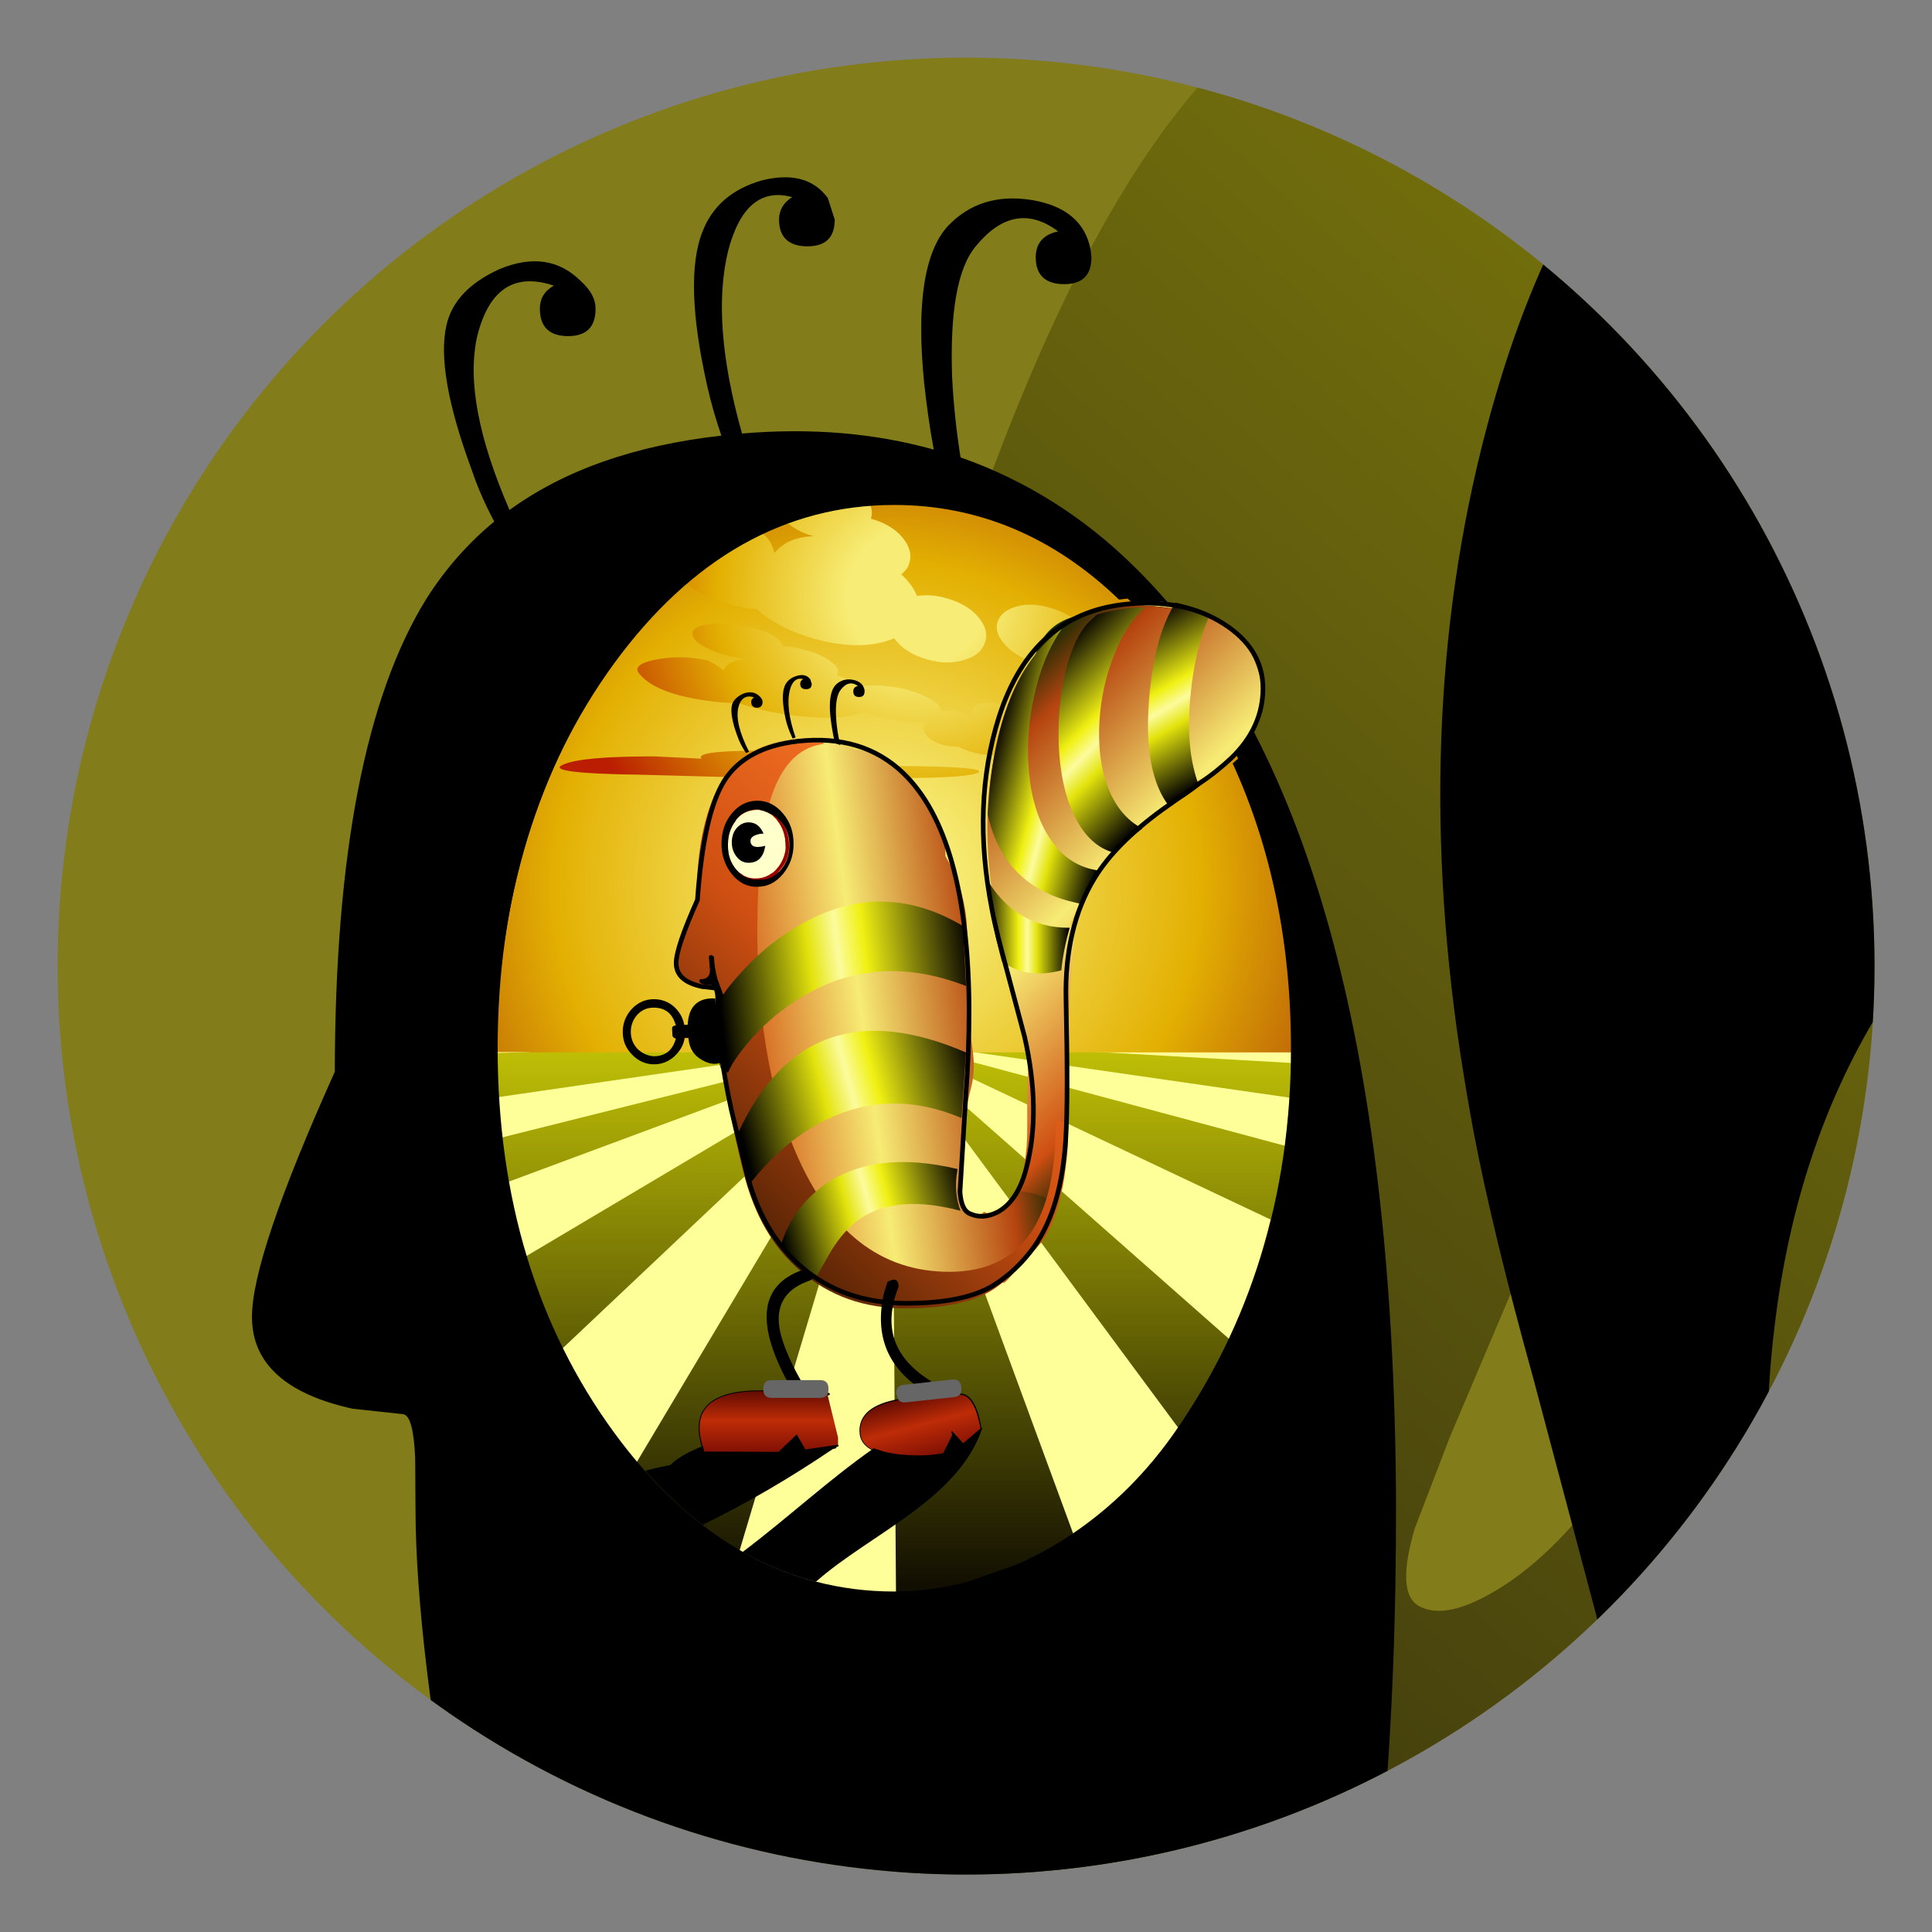
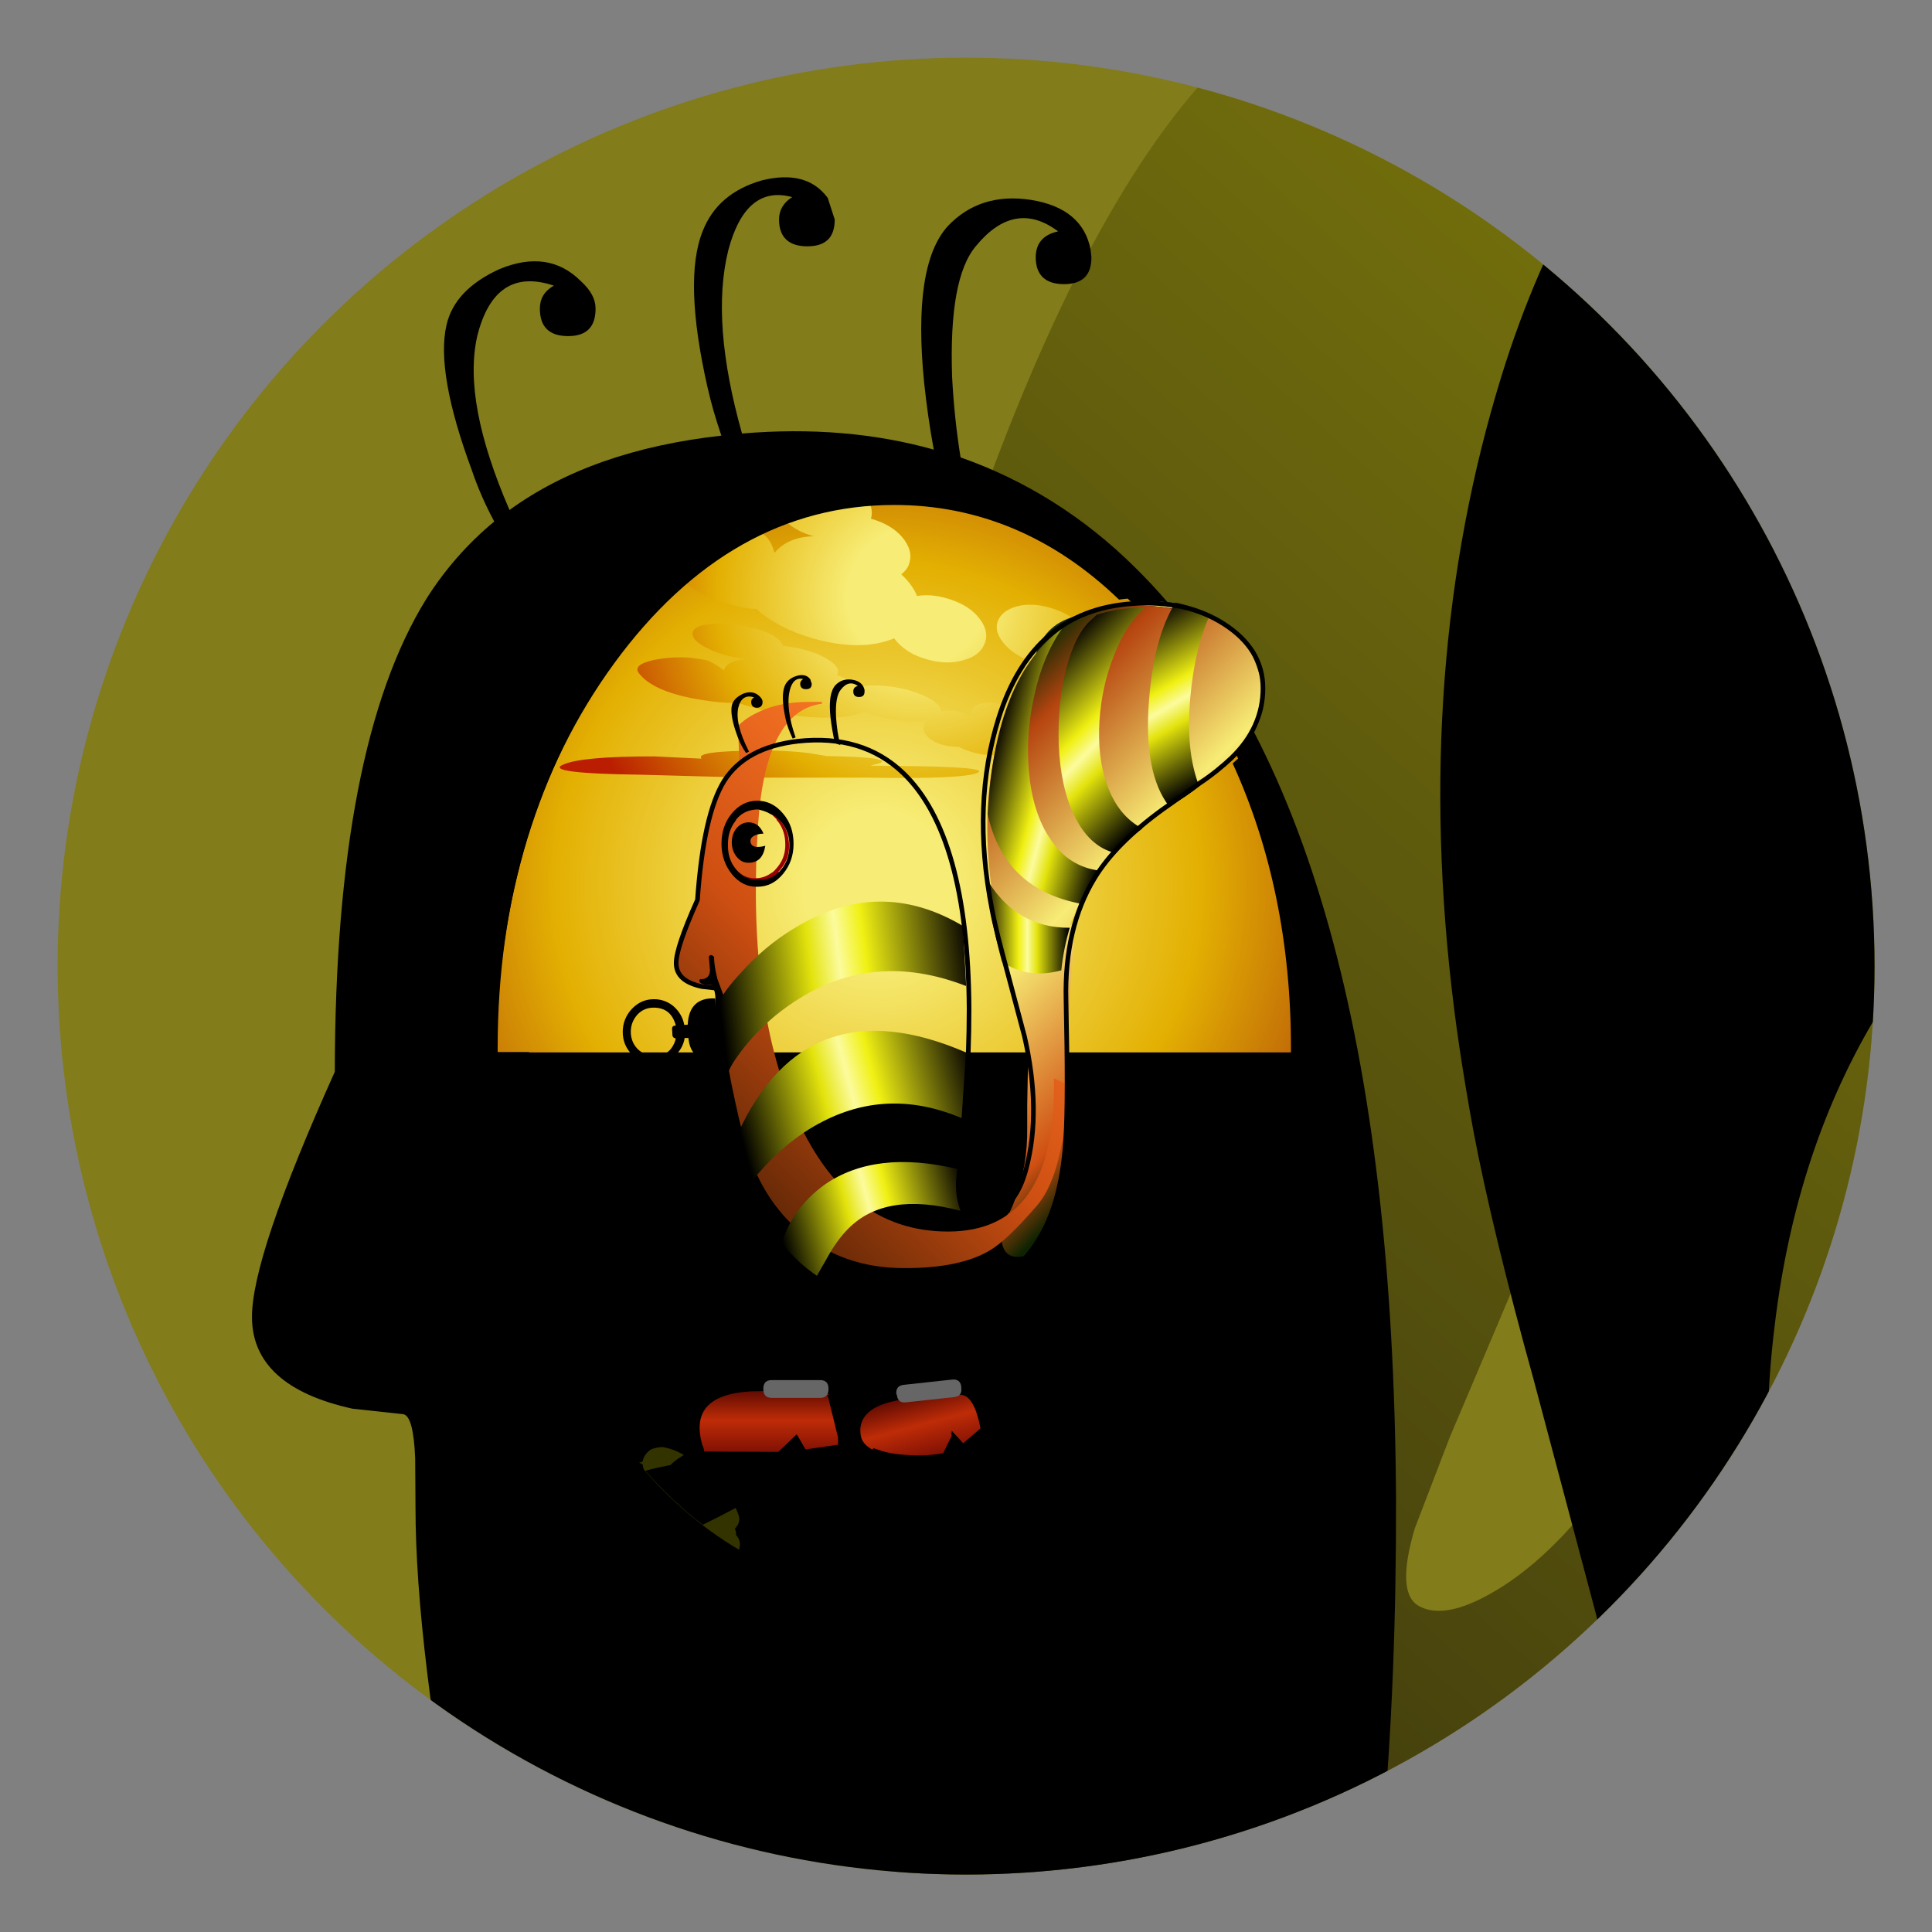
<svg xmlns="http://www.w3.org/2000/svg" xmlns:xlink="http://www.w3.org/1999/xlink" xml:space="preserve" id="Ebene_1" x="0" y="0" version="1.1" viewBox="0 0 1189.9 1189.9">
  <rect x="0" y="0" width="1189.9" height="1189.9" fill="#808080" stroke="none" />
  <style>.st42{fill:#666}</style>
  <defs>
    <circle id="SVGID_00000017498036542743210350000012783467159163935925_" cx="595" cy="595" r="559.5" />
  </defs>
  <clipPath id="SVGID_00000131359491805886613980000016171663227925661575_">
    <use xlink:href="#SVGID_00000017498036542743210350000012783467159163935925_" overflow="visible" />
  </clipPath>
  <g clip-path="url(#SVGID_00000131359491805886613980000016171663227925661575_)">
    <circle cx="595" cy="595" r="714.1" fill="#827b00" opacity=".8" />
    <linearGradient id="SVGID_00000134948282176918554910000015361340715238815640_" x1="976.995" x2="183.578" y1="-253.978" y2="730.065" gradientTransform="matrix(1.137 .003 -.436 .878 539.063 138.987)" gradientUnits="userSpaceOnUse">
      <stop offset=".082" stop-color="#9f9f00" />
      <stop offset="1" stop-color="#0f0c02" />
    </linearGradient>
    <path fill="url(#SVGID_00000134948282176918554910000015361340715238815640_)" d="M1801.9-273.3c-35.3-38.6-86.9-55.6-154.7-50.9-128.1 9.2-242.5 93.4-343 252.5-67.5 107-117 223.1-148.3 348.5-3.6 14.6-6.9 29.1-10 43.7-1.8 8.5-3.6 17-5.3 25.5-6.9 36-13.7 81.3-20 135.9L1104.1 612c-.9 5.5-1.7 10.7-2.8 16.2-17.4 95-49.2 181.7-95.5 260.2-2.2 3.6-4.4 7.3-6.6 10.9-23.8 35.3-47.9 60.9-72.6 77-24 15.5-41.8 19.6-53.6 12.3-8.7-5.7-9.3-21.5-1.6-47.4l21.5-56 64.3-151.7c25.7-58.8 50.2-121 73.6-186.5 88.3-248.9 107.8-420.1 58.8-513.2-14.7-28.4-35.8-48.7-62.5-61.4 3.1-14 7-28.7 11.8-44.3 12-36.4 24.4-60.4 37.5-72.3 18.5-17.1 32.8-19.9 42.5-7.9-7.9 1.8-13.2 6.6-15.9 14.3-3.5 9.7-.7 14.8 8.3 14.8 8.8 0 15-4.8 18.6-14.7l1.2-4.2c3-15.2-3.2-24.5-18.9-27.6-15.4-2.9-30.4 1.9-45.1 14.2-16.6 14.3-30.9 43.2-42.7 86.6-3.1 11.5-6 23.7-8.6 36.6-25.2-9.2-54.8-12.4-89.2-9.3 4.7-41.1 14.5-74.8 29.9-101.3 14.3-24 28-33.7 41.2-29-5.3 3-9 7.2-10.8 12.3-3.5 9.7-.7 14.8 8.3 14.8 8.8 0 15-4.8 18.6-14.7l.9-11.9c-2.9-10.5-12.4-13.8-28.3-9.8-15.8 4.6-28.7 13.8-38.5 27.8-12.8 18-22.3 46.7-28.6 85.9-1.5 9.1-2.4 18-2.9 26.9-43.4 5.1-82.3 18.5-117 40.6-.8-39.7 5.4-71.6 18.9-95.8 15-25.8 30.5-35.1 47-27.7-5.7 3-9.3 7.2-11.3 12.7-3.6 10.1-.9 15.2 8.2 15.2 8.8 0 15.1-5 18.7-15.1 1.9-5.3 1.3-10.1-1.6-15.2-6.1-12-18.4-14.2-36.8-6.8-17.2 7.4-29.4 17.7-36.7 30.8-9.7 17.2-15.3 44.1-16.6 80.1-.6 10.1-.3 19.6.6 28.3-17.1 12.1-33.1 26.2-48 42.5-48.8 54-94.7 140.8-137.9 260.5-51.6 68.1-81.1 113.1-88.9 135.3-8.9 25.3 1.3 42.1 30.4 50.3l23.5 3.1c2.9.8 1.9 8.9-3.1 24.3l-9.6 27.1c-18.1 50.3-36 120.9-53.8 212.1-9.3 47.1-17.2 93.2-23.8 138.1-12.3 87.4-2.1 156.4 30.7 207.2 35 54.8 92.3 82.4 171.9 82.7 68 .3 124.9-11.6 170.8-36.3 138.5-74.5 221-236.6 220.2-236.8 9.9-20.2 19.7-42 29.5-65.4 13.6-32.9 36.5-95.6 68.5-188.1 7.6-22 15.7-45.7 24.5-71.1.1-.4.3-.8.5-1.4 5.3-15.8 10.9-31.9 16.5-48.9 3.5-10.3 7.2-20.4 10.9-30.3 7.8-20.6 16.1-40.4 25.1-59.6 30.4-65.2 67.8-122.5 111.8-171.7 45.1-50 105.4-99.1 180.8-146.9l89.1-55.3c32.5-19.9 59.3-38.4 80.5-55.1 55.5-43.5 93.3-93.5 113.6-150.1 21-58.3 13.7-106.9-21.6-146.2z" opacity=".55" />
    <circle cx="326.9" cy="592.2" r="2" fill="#562802" opacity=".7" />
    <path d="M1467.3 3.8c-62.8-42.9-136.4-61.6-220.6-56-159.2 10.8-266.5 105.4-321.8 283.3-37 119.7-47 249.5-29.4 389.5 2 16.3 4.5 32.5 7.2 48.8 1.6 9.5 3.2 19 5 28.4 7.7 40.2 19.9 90.8 36.8 151.7l38.6 145.2c1.4 6.1 2.7 12 3.8 18.1 21.4 106.1 20.5 203-2.5 290.8-1.1 4.1-2.3 8.1-3.4 12.2-14.2 39.5-33.2 68.2-57.3 86.2-23.5 17.4-44.3 22.1-62.8 14-13.8-6.3-21.7-23.9-23.7-52.8l1.8-62.5 12.4-169.6c5.9-65.7 8.6-135.2 8.4-208.4-1.6-278.2-55.1-469.2-160.3-572.8-31.8-31.6-68-54.2-107.9-68.2-2.5-15.6-4.3-32.1-5.2-49.4-1.4-40.6 3.4-67.5 14.7-80.8 15.8-19.2 32.7-22.4 50.6-9-9.3 2-13.8 7.5-13.8 16 0 10.8 5.9 16.5 17.4 16.5 11.3 0 16.9-5.4 16.9-16.5l-.5-4.7c-3.2-16.9-15.4-27.3-36.8-30.7-21-3.2-37.9 2.3-51 16-14.7 16-19.6 48.3-14.7 96.9 1.4 12.9 3.2 26.4 5.9 40.9-36.4-10.2-75.6-13.5-118.1-9.9-12.9-45.8-15.8-83.5-8.4-113.1 7.2-26.9 20.3-37.7 39.3-32.5-5.4 3.4-8.1 8.1-8.1 13.8 0 10.8 5.9 16.5 17.4 16.5 11.3 0 16.9-5.4 16.9-16.5l-4.3-13.3c-8.6-11.7-22.1-15.4-40.6-10.8-18.1 5.2-30.3 15.6-36.4 31.2-8.1 20.1-7 52.2 2.9 96 2.3 10.2 5.2 20.1 8.6 30-52.8 5.9-96.4 21-130.5 45.8-19.2-44.3-26-79.9-19.9-107 7.2-28.9 22.8-39.3 47.2-31.2-5.9 3.4-8.6 8.1-8.6 14.2 0 11.3 5.9 16.9 17.4 16.9 11.3 0 16.9-5.6 16.9-16.9 0-5.9-2.9-11.3-9-16.9-13.3-13.3-30-15.8-50.1-7.5-18.5 8.4-29.4 19.9-32.7 34.5-4.5 19.2.7 49.2 15.6 89.4 3.8 11.3 8.6 21.9 13.8 31.6-16.3 13.5-30.3 29.4-41.8 47.6-37.5 60.5-56.2 157.6-56.4 291.3-34.3 76.3-51.3 126.7-51 151.5.2 28.2 21 47 61.9 56l31.4 3.4c4.1.9 6.5 9.9 7.2 27.1l.2 30.3c0 56.2 9.5 135 28.7 236.8 9.7 52.6 20.8 104.1 33 154.2 24.4 97.5 69.1 174.5 134.1 231 69.8 61 155.6 91.4 257.2 91.4 86.9 0 154-13.5 201.2-41.3 142.5-83.8 173.4-265.1 172.3-265.3 3.4-22.6 5.9-47 7.7-73.2 2.3-36.8 2.7-106.8 1.1-210.2-.5-24.6-.9-51-1.4-79.5v-1.6c-.5-17.6-.7-35.7-1.4-54.6-.2-11.5-.2-22.8 0-33.9.5-23 2-45.2 4.7-66.6 8.8-72.9 30.3-137.1 63.9-192.1 34.5-56 89-111.1 163.2-164.8l88.3-62.1c32.3-22.4 58-43.1 77.4-61.9 50.8-48.8 76.1-104.8 76.1-168-.1-65.2-31.7-119.4-94.7-162.9z" />
    <g transform="translate(4.75 24.3)">
      <path id="Layer0_2_FILL" fill="#330" d="M396.9 868.1c-.5.2-1.1.5-1.6.9-2.5 2-3.8 4.3-4.3 6.8l-.2.2c-.7.2-1.4.5-2 .5l2.3 1.1c0 .9.2 1.6.5 2.5 1.6 5.9 4.5 10.8 9 15.1 1.8 2.9 3.6 5.6 5.6 8.6l42.2 30.3c.9-1.4 1.6-2.7 2-4.1.9-2.9.7-5.4-.9-7.7-.2-.5-.7-.9-.9-1.1 0-.7 0-1.6-.2-2.5-.2-.5-.5-1.1-.5-1.6l.7-.7c2-2.5 2.5-5.2 1.4-7.9-3.6-10.2-10.4-17.6-20.3-22.1v-.5c-6.1-10.6-14.9-16.9-26.4-19-2.5.1-4.6.6-6.4 1.2z" />
    </g>
    <g transform="translate(-281.75 -62)">
      <g id="Layer0_2_MEMBER_0_MEMBER_0_MEMBER_0_FILL">
        <linearGradient id="SVGID_00000064335172982357077030000015648617609616494220_" x1="1396.165" x2="1396.165" y1="777.146" y2="1117.956" gradientTransform="translate(-563.5 -74)" gradientUnits="userSpaceOnUse">
          <stop offset="0" stop-color="#c2c207" />
          <stop offset="1" stop-color="#0f0c02" />
        </linearGradient>
-         <path fill="url(#SVGID_00000064335172982357077030000015648617609616494220_)" d="M1007.4 944.1c22.8-31.6 40.6-67.7 53.1-108.4 13.1-42.2 19.9-86.5 19.9-132.5H585c.2 46.3 6.8 90.3 19.9 132.5.7 2.5 17.6 52.6 18.5 54.9l34.5 53.5 42.2 49.2c.9.5 35.4 23.3 36.4 23.7.9.7 1.8 1.1 2.7 1.6l88.1 25.3c1.8 0 3.8.2 5.6 0 8.4 0 16.7-.5 24.8-1.8 1.6-.2 3.2-.5 4.7-.7h.7l60.5-21.4c.2-.2.7-.2.9-.5.5-.2.7-.5 1.1-.7l3.2-1.8c.2 0 .5-.2.7-.5l41.5-31.4c.9-.7 1.8-1.6 2.5-2.3.5-.5.9-.9 1.6-1.4 11.6-11.2 22.2-23.6 32.3-37.3z" />
      </g>
    </g>
    <g transform="translate(-282.45 -62)">
-       <path id="Layer0_2_MEMBER_0_MEMBER_0_MEMBER_1_FILL" fill="#ff9" d="m829.8 702.9.9-.2h-.7.7L583 703.8l2.9 6.8 244.3-7.9-245.7 35.7 2.5 25.3 242.8-60.8h-.2l-238.2 88.5c3.2 15.8 7 31.4 11.7 46.3l225.8-134.1-203 191.7c13.3 26.6 28.7 50.4 46.5 70.9l157.1-263.3.9-.7-.6.7m1.8-.2h-.9.9v.2l-.7-.2.5.5.2.2-94.6 316.7c30.3 17.2 61.4 25.5 93.9 25.5h3.4l-2.5-342.3.2.2 111.8 304.1c2.9-2 5.9-4.1 8.6-6.3l5.2-4.5c18.5-15.1 35.2-33.4 50.6-55.3L832.7 704.3l206.8 182.4c10.8-23.3 19.4-47.9 25.5-73.6L831.8 702.9l-.2-.2 242.3 65 3.2-29.6-245.5-35.4 246.8 14 .2-13.1-247.9-1.1.9.2m0 .2z" />
-     </g>
+       </g>
    <g transform="translate(-236.4 16.15)">
      <g id="Layer0_2_MEMBER_0_MEMBER_1_MEMBER_0_FILL">
        <radialGradient id="SVGID_00000076584422299721222800000014123259319139782804_" cx="641.391" cy="345.587" r="278.619" gradientTransform="translate(135.2 183.45)" gradientUnits="userSpaceOnUse">
          <stop offset=".165" stop-color="#f7ec75" />
          <stop offset=".714" stop-color="#e3b002" />
          <stop offset=".988" stop-color="#c26d07" />
        </radialGradient>
        <path fill="url(#SVGID_00000076584422299721222800000014123259319139782804_)" d="M964.7 391.6c-23-31.6-49.2-56.2-78.8-73.4-30.5-17.8-62.8-26.9-96.2-26.9-33.9 0-65.9 9-96.6 26.9-29.6 17.4-55.8 41.8-78.8 73.4-22.8 31.8-40.6 68.2-53.1 108.8-12.6 41.8-19 85.6-19.2 131.4h20.3v.2h473.2v-38.6c-.5-6.1-1.1-12.2-2-18.3-3.2-25.5-8.4-50.4-15.8-74.5-12.6-40.8-30.2-77.1-53-109z" />
      </g>
    </g>
    <g transform="translate(297.7 -14.35)">
      <g id="Layer0_2_MEMBER_0_MEMBER_1_MEMBER_1_FILL">
        <radialGradient id="SVGID_00000124146915069999339130000014235358381557914542_" cx="-413.287" cy="246.594" r="244.412" gradientTransform="translate(680.05 135.25)" gradientUnits="userSpaceOnUse">
          <stop offset=".176" stop-color="#f7ec75" />
          <stop offset=".502" stop-color="#e3b002" />
          <stop offset=".882" stop-color="#ba1d01" />
        </radialGradient>
        <path fill="url(#SVGID_00000124146915069999339130000014235358381557914542_)" d="m97.8 491.5 65.5 1.8h75.2c38.2.7 60.3-.5 65.7-2.9 5.9-2.5-10.6-4.1-49-4.3l-16.9-.2 5.6-1.4c5.9-2.5-5-4.1-32.3-4.5l-10.8-1.8c-8.6-1.1-19-1.8-31.2-1.6-26.6.2-38.2 1.8-35.2 5l-29.1-1.4c-29.6 0-48.3 1.6-56 5-8.7 3.6 7.6 5.8 48.5 6.3m160.9-33c5.6.5 10.2.5 14-.2-.2.7-.7 1.1-.9 1.8-1.4 2.9-.7 5.6 2.3 8.4 2.9 2.7 7 4.5 12.6 5.4l6.3.5c3.8 2 8.6 3.6 14.7 4.7l17.6.7 7 1.8c5.2.9 9.9.9 14 .2 4.3-.7 7-2 7.9-4.1.9-1.8 0-3.8-2.9-5.9-2.9-1.8-7-3.4-12.2-4.1l-5.6-.5 2.3-2.5c.9-2 .5-3.8-1.6-5.9-1.8-1.8-4.5-2.9-8.4-3.6-2.3-5.2-6.8-7.9-13.1-8.1-8.8-.2-12.9 2.7-12.2 8.8l-3.6-1.8-5.6-1.8c-3.4-.5-6.5-.2-9.3.2 0-.7-.2-1.4-.5-2-1.6-2.9-5.6-5.9-12.4-8.6-6.5-2.7-13.5-4.3-21.4-5-5.9-.7-11.1-.5-15.1.2-3.8-2.5-8.8-4.7-14.9-7 .9-1.4 1.1-2.7.2-4.3-1.6-2.9-5.6-5.6-12-8.6-6.5-2.5-13.8-4.3-21.2-5-3.6-7.2-14.7-11.5-33-13.3-7.5-.9-13.5-.5-18.1.9-4.3 1.6-5.6 3.8-4.3 6.8s5.4 5.6 11.7 8.4c6.5 2.7 13.5 4.5 21.2 5.2-8.1.7-12.9 2.9-14 7-4.3-3.2-7.7-5.2-10.2-6.1-1.8-.5-5-.9-9.9-1.6-7.7-.7-15.6-.2-23.5 1.4-8.6 2-11.5 4.7-8.8 8.1 5.6 7.2 16.9 12.4 33.9 15.6 11.1 2 20.3 2.9 27.5 2.7 11.5 4.1 24.4 6.8 37.9 8.1 18.5 2 31.8.9 39.7-2.9 7 3.1 14.9 5.1 23.9 6M389 397.8c-8.4-2.3-15.1-1.6-20.3 2.5-4.5-5.2-10.8-9-19.2-11.5-7.7-2.3-14.7-2.7-21.2-.9-6.3 1.8-10.2 5-11.7 9.7-1.1 3.8 0 7.9 3.2 12 3.2 4.3 7.7 7.7 13.5 10.4-.7 5.4 1.8 11.1 7.9 16.7 6.1 5.9 14.2 10.2 24.2 13.1 20.1 5.6 36.1 8.6 47.6 9 14.5.5 22.4-2 23.9-7.7 1.1-3.6 0-7.5-3.2-11.1-3.2-3.8-7.5-6.5-13.1-8.1-4.1-1.1-8.4-1.4-12.2-.7-.9-2.3-2.7-4.3-5.4-6.5-3.2-2.7-6.5-4.3-10.2-4.5l5.4-.9c3.4-.2 5.6-1.1 7-2.5 2.9-3.4 2.5-7-1.6-11.3-3.5-3-8.5-5.7-14.6-7.7m-209.7-42.9c-1.6-6.3-4.5-10.6-8.8-12.6-16.5 7.9-32.1 17.8-47 30 5.9 5.6 14.5 10.2 26 13.5 8.1 2.5 14.5 3.6 18.7 3.6 9 8.1 20.8 14.2 35.4 18.3 19.4 5.4 35.9 5.4 49.4-.2 4.7 6.3 11.5 10.6 20.8 13.1 8.1 2.3 15.6 2.3 22.4.2 7-2 11.1-5.6 12.9-11.1 1.6-5.2 0-10.4-4.7-15.8-4.5-5.2-11.1-8.8-19.2-11.1-6.1-1.8-12.2-2.3-18.1-1.4-1.8-4.5-5-9-9.7-13.3 2.7-2.3 4.5-4.5 5-7.2 1.6-5.2 0-10.4-4.5-15.8-4.7-5.4-11.1-9-19.2-11.3.9-2.9.7-6.1-.7-9.5-17.4 1.1-34.5 5-51.5 11.3 4.5 4.3 10.2 7.2 16.9 9-10.6.3-18.7 3.7-24.1 10.3z" />
      </g>
    </g>
    <g transform="translate(256.6 27.5)">
      <g id="Layer0_3_FILL">
        <path d="M183.8 587.5c-1.6 4.1-1.4 13.1.5 27.1 1.1 8.8 2.3 14.2 3.2 16 0-.9-.2-1.6-.5-2.3-.9-6.8-1.8-13.1-2.3-19l-.9-22.8c.2.3.2.5 0 1z" />
        <linearGradient id="SVGID_00000158017531758125812340000005429754528233760946_" x1="-36.912" x2="-81.505" y1="439.503" y2="406.37" gradientTransform="translate(513.2 -74)" gradientUnits="userSpaceOnUse">
          <stop offset=".016" stop-color="#0e2301" />
          <stop offset=".141" stop-color="#cf4f12" />
          <stop offset=".51" stop-color="#f7ec75" />
          <stop offset=".867" stop-color="#b64510" />
          <stop offset="1" stop-color="#102901" />
        </linearGradient>
        <path fill="url(#SVGID_00000158017531758125812340000005429754528233760946_)" d="M444.1 343.8c-5.2.2-9.9 1.1-14.7 2.7 16.9-2 32.7-.9 47.4 3.6-.2 0-.2-.2-.5-.2-1.4-1.4-3.2-2.5-5.2-3.6-8.2-3.6-17.3-4.5-27-2.5z" />
      </g>
    </g>
    <g transform="translate(256.6 27.5)">
      <path id="Layer0_3_1_STROKES" fill="none" stroke="#000" stroke-linecap="round" stroke-linejoin="round" d="M176.1 863.6c-7-23.3 5.2-34.5 36.4-34.3h0c32.5.5 46.1 1.1 40.2 2.3m94.8 20.9h0c-2.5-14.5-6.8-21.4-12.9-21.2l-36.6 3.2c-17.8 2.9-26 10.2-24.6 21.4.5 4.1 3.2 7.2 7.7 9.5 3.8 1.8 8.8 3.2 15.4 3.6h0c11.3 1.1 20.5.9 27.3-1.1m2.5-93.3h.9l7.7-1.6h5m-80.5 89.9-1.1.2m-82 1.2c0-.2-.2-.5-.2-.5m153.1-9.7 7.2 7.9 11.1-9.5" />
    </g>
    <g transform="translate(283.35 -18)">
      <g id="Layer0_3_MEMBER_0_FILL">
        <linearGradient id="SVGID_00000119798706331327927020000016601408429333899161_" x1="-278.662" x2="-288.766" y1="990.017" y2="951.803" gradientTransform="translate(566.7 -74)" gradientUnits="userSpaceOnUse">
          <stop offset="0" stop-color="#801004" />
          <stop offset=".529" stop-color="#be2c07" />
          <stop offset="1" stop-color="#630c03" />
        </linearGradient>
        <path fill="url(#SVGID_00000119798706331327927020000016601408429333899161_)" d="M302.8 902.5c0-.9-.2-1.8-.5-2.7l7.2 7.9 11.1-9.5c-2.7-14.5-7-21.4-12.9-21.2l-36.6 3.2c-17.8 2.9-26 10.2-24.4 21.4.9 7.2 8.6 11.7 23 13.3h.2c11.3 1.1 20.5.9 27.3-1.1 0 0 .2 0 0 0l5.6-11.3z" />
      </g>
    </g>
    <g transform="translate(283.35 -18)">
      <g id="Layer0_3_MEMBER_1_FILL">
        <linearGradient id="SVGID_00000008146870114799839850000013146925656546605956_" x1="-376.522" x2="-376.522" y1="986.703" y2="948.993" gradientTransform="translate(566.7 -74)" gradientUnits="userSpaceOnUse">
          <stop offset="0" stop-color="#801004" />
          <stop offset=".529" stop-color="#be2c07" />
          <stop offset="1" stop-color="#630c03" />
        </linearGradient>
        <path fill="url(#SVGID_00000008146870114799839850000013146925656546605956_)" d="M185.8 874.8c-31.6-.2-43.6 11.3-36.1 34.8.2.9.5 1.8.7 2.7l45.6.2 11.3-10.8 5.4 9.3 20.1-2.9v-4.7l-6.3-25.7h-.2s-.2 0-.2-.2h-.4c6.2-1.4-7.4-2.3-39.9-2.7z" />
      </g>
    </g>
    <g transform="translate(283.35 -18)">
      <g id="Layer0_3_MEMBER_2_FILL">
        <linearGradient id="SVGID_00000121236909030444210590000010454323634218173832_" x1="-91.398" x2="-277.598" y1="740.356" y2="554.156" gradientTransform="translate(566.7 -74)" gradientUnits="userSpaceOnUse">
          <stop offset=".016" stop-color="#0e2301" />
          <stop offset=".141" stop-color="#cf4f12" />
          <stop offset=".51" stop-color="#f7ec75" />
          <stop offset=".867" stop-color="#b64510" />
          <stop offset="1" stop-color="#102901" />
        </linearGradient>
        <path fill="url(#SVGID_00000121236909030444210590000010454323634218173832_)" d="M381.4 397c-14.2 2.9-23 11.1-26.9 24.2-8.4 11.1-15.1 25.7-20.8 43.8-10.6 35.2-11.7 73.8-3.8 115.6 2 10.8 5.2 24.2 9.5 40 5 17.8 8.4 30.3 9.9 37.5.2 1.4.7 2.9.9 4.3-.5 12-.7 24.2-.9 36.4v13.5c.2 16-2.3 30.9-7.7 44.9-.2.9-.7 1.6-.9 2.5-.7 1.6-1.4 3.4-2.3 5-1.1.9-1.8 2-2.5 3.4-1.6 3.2-2.5 6.5-2.5 9.9-.2 10.2 3.8 14.9 11.7 14 1.8-.2 3.8-.7 5.9-1.4 3.2-4.1 6.1-8.4 8.6-13.1 2.7-4.7 4.7-9.7 6.5-14.9.5-1.1.9-2.3 1.4-3.4 3.4-10.6 4.7-21.7 4.5-33.4 0-5 0-9.7.2-14.7.9-29.1 2.3-58.3 3.8-86.9.5-7.5 1.1-14.7 2-22.1.2-1.8.2-3.4.2-5 0-4.1-.9-7.2-2.5-10.2 4.1-9 8.8-17.4 13.8-24.8 9-13.1 21-26.4 35.9-39.7l21.7-19.9c15.4-7 28-16.5 37.9-28.2 9.9-11.7 12.2-26.2 6.5-43.4-5.4-17.2-15.1-28-28.9-32.5-3.8-1.1-8.4-2.3-13.5-2.9.2.2.2.2.5.2-14.7-4.5-30.5-5.9-47.4-3.6-.7 0-1.1.2-1.8.2-3.2 0-6.1.5-9 1.6-2.8 1.3-6.4 2.4-10 3.1z" />
      </g>
    </g>
    <g transform="translate(283.35 -18)">
      <g id="Layer0_3_MEMBER_3_FILL">
        <linearGradient id="SVGID_00000160160762824783276900000014345155185022311343_" x1="-426.871" x2="-215.028" y1="736.007" y2="707.163" gradientTransform="translate(566.7 -74)" gradientUnits="userSpaceOnUse">
          <stop offset=".016" stop-color="#0e2301" />
          <stop offset=".141" stop-color="#cf4f12" />
          <stop offset=".51" stop-color="#f7ec75" />
          <stop offset=".867" stop-color="#b64510" />
          <stop offset="1" stop-color="#102901" />
        </linearGradient>
-         <path fill="url(#SVGID_00000160160762824783276900000014345155185022311343_)" d="M244.5 479.6h-.7c-6.5-2.7-13.3-4.7-20.8-5.9v-.9c-2.5 0-5.4 0-8.6-.2-3.2 0-6.1.2-9 .5-8.4.9-15.8 2.9-22.4 6.3-4.3 2-8.1 4.7-11.7 8.1-3.4 3.2-6.5 6.8-9.3 10.8-10.8 16.3-16 40.4-16.3 72-8.8 19.6-13.1 32.5-13.1 38.8 0 7.2 5.4 12 15.8 14.5l7.9.7c.9.2 1.4 2 1.8 5.4 0 .5.2 1.1.2 1.8l.9 24.8c.5 5.6 1.4 12 2.3 19 .2.7.2 1.6.5 2.3 1.1 7 2.3 14.5 3.8 22.4 2.5 13.5 5.4 26.6 8.6 39.5 6.3 25.1 17.6 44.7 34.3 59.2 17.8 15.6 39.7 23.5 65.7 23.5 6.1 0 11.7-.2 16.9-.9 2.9-.2 5.6-.7 8.1-1.1 5-.9 9.7-1.8 14-3.2h.7c2.3-2.9 5.4-5.2 9.5-7 3.8-1.6 7.7-2.3 11.7-2 2-1.8 3.8-3.8 5.6-5.9 10.4-11.7 18.7-25.3 25.7-40.9v-.5c-.7-.9-1.8-1.8-2.7-2.7-4.1-3.2-10.2-5.2-18.3-6.3-1.1 0-2.5.2-3.6.5v1.8c-.5.5-.9.9-1.1 1.4-3.4 4.5-7.9 7.7-13.8 9.3-.7.2-1.6.5-2.5.5l-2-.9c-.2.2-.5.7-.9 1.1-1.4.2-2.5.5-3.6.9-2.7-1.6-5.6-2.7-8.4-3.6-1.6-6.3-2-12.9-.9-19.4 1.1-8.1 1.8-16 1.8-24.4 0-9.9 1.1-19.4 3.6-28.9 2.3-7.9 2.7-16 1.6-24.2-3.2-22.6-4.3-45.4-3.6-68.6.7-18.7-3.8-35.9-13.3-51.9 0-2.3 0-4.5-.2-6.8-.2-2.5-.7-4.7-1.8-7-6.1-14.7-14.7-27.8-26-38.8-7.9-7.9-16.7-11.9-26.4-13.1z" />
      </g>
    </g>
    <g transform="translate(-364.45 -214.4)">
      <g id="Layer0_3_MEMBER_4_FILL">
        <linearGradient id="SVGID_00000062182677866056052800000012828227355091016110_" x1="1531.995" x2="1709.744" y1="1017.456" y2="839.706" gradientTransform="translate(-728.9 -74)" gradientUnits="userSpaceOnUse">
          <stop offset="0" stop-color="#582405" />
          <stop offset=".529" stop-color="#cf4f12" />
          <stop offset="1" stop-color="#f37123" />
        </linearGradient>
-         <path fill="url(#SVGID_00000062182677866056052800000012828227355091016110_)" d="M819.9 686.2c-3.4 3.2-6.5 6.8-9.3 10.8-10.8 16.3-16 40.4-16.3 72-8.8 19.6-13.1 32.5-13.1 38.8 0 7.2 5.4 12 15.8 14.2l7.9.9c.9.2 1.4 2 1.8 5.2 0 .5.2 1.1.2 1.8l.9 24.8c.5 5.6 1.4 12 2.3 18.7 1.1 7.5 2.5 15.8 4.1 24.8 2.5 13.5 5.4 26.6 8.6 39.5 6.3 25.1 17.6 44.7 34.3 59.2 17.8 15.6 39.7 23.5 65.9 23.3 22.4 0 39.5-3.6 51.5-10.6 7.2-4.1 16.9-13.3 29.4-27.8 10.2-11.7 16.3-33 18.3-63.2v-11.5c-2.5-1.4-5.2-2.5-7.7-3.8 1.1 63-20.8 94.4-65.3 94.4-42.2 0-73.8-24.6-94.8-73.8-19.6-46.1-26.9-105.2-22.1-177.7 3.2-46.1 16.3-70.7 39.3-73.6v-1.1h-8.8c-3.2 0-6.1.2-9 .5-8.4.9-15.8 2.9-22.4 6.3-4.3 2-8.2 4.7-11.5 7.9z" />
+         <path fill="url(#SVGID_00000062182677866056052800000012828227355091016110_)" d="M819.9 686.2c-3.4 3.2-6.5 6.8-9.3 10.8-10.8 16.3-16 40.4-16.3 72-8.8 19.6-13.1 32.5-13.1 38.8 0 7.2 5.4 12 15.8 14.2l7.9.9c.9.2 1.4 2 1.8 5.2 0 .5.2 1.1.2 1.8c.5 5.6 1.4 12 2.3 18.7 1.1 7.5 2.5 15.8 4.1 24.8 2.5 13.5 5.4 26.6 8.6 39.5 6.3 25.1 17.6 44.7 34.3 59.2 17.8 15.6 39.7 23.5 65.9 23.3 22.4 0 39.5-3.6 51.5-10.6 7.2-4.1 16.9-13.3 29.4-27.8 10.2-11.7 16.3-33 18.3-63.2v-11.5c-2.5-1.4-5.2-2.5-7.7-3.8 1.1 63-20.8 94.4-65.3 94.4-42.2 0-73.8-24.6-94.8-73.8-19.6-46.1-26.9-105.2-22.1-177.7 3.2-46.1 16.3-70.7 39.3-73.6v-1.1h-8.8c-3.2 0-6.1.2-9 .5-8.4.9-15.8 2.9-22.4 6.3-4.3 2-8.2 4.7-11.5 7.9z" />
      </g>
    </g>
    <g transform="translate(131.3 642.9) scale(.788)">
      <path id="Layer0_3_MEMBER_5_FILL" d="M442.1 218c-1.1-16 6.8-27.1 24.2-33 2.7-1.1 3.4-2.9 1.8-5.9-1.6-2.9-3.8-3.6-7.2-2.5-34.5 12-37.5 42.9-9 93l8.4-4.7c-11.2-19.6-17.3-35.4-18.2-46.9z" />
    </g>
    <g transform="translate(131.3 642.9) scale(.788)">
      <path id="Layer0_3_MEMBER_6_FILL" d="M429.4-267.3c0-1.6-.9-2.9-2.3-4.3-3.4-3.4-7.9-4.1-13.1-2-4.7 2.3-7.7 5.2-8.6 9-1.1 5 .2 12.9 4.1 23.5 1.8 5.2 4.1 9.7 7 13.8l2.3-1.1c-7.5-14.7-10.2-26-8.4-34.3 1.8-7.5 6.1-10.2 12.4-8.1-1.6.9-2.3 2-2.3 3.6 0 2.9 1.6 4.5 4.5 4.5 2.8 0 4.4-1.6 4.4-4.6z" />
    </g>
    <g transform="translate(131.3 642.9) scale(.788)">
      <path id="Layer0_3_MEMBER_7_FILL" d="m467.8-281.5-1.1-3.4c-2.3-3.2-5.9-4.1-10.6-2.7s-7.9 4.1-9.5 8.1c-2 5.2-1.8 13.5.7 25.1 1.1 5.4 3.2 10.6 5.6 15.8l2.3-.9c-5.4-15.4-6.8-27.8-4.5-37 1.8-7 5.4-9.9 10.4-8.6-1.4.9-2.3 2-2.3 3.6 0 2.9 1.6 4.3 4.5 4.3 3.1 0 4.5-1.3 4.5-4.3z" />
    </g>
    <g transform="translate(131.3 642.9) scale(.788)">
      <path id="Layer0_3_MEMBER_8_FILL" d="M503.9-279.7c-2.5.5-3.6 2-3.6 4.3 0 2.9 1.6 4.3 4.5 4.3s4.3-1.4 4.3-4.3v-1.1c-.9-4.5-4.1-7.2-9.5-8.1-5.4-.9-9.9.7-13.3 4.3-3.8 4.3-5.2 12.6-3.8 25.3.7 6.1 1.8 12.6 3.4 19.9l4.3 1.6c-1.8-6.8-2.9-14.2-3.4-22.4-.5-10.6.9-17.6 3.8-21 4.1-5.3 8.6-6.2 13.3-2.8z" />
    </g>
    <g transform="translate(131.3 642.9) scale(.788)">
      <path id="Layer0_3_MEMBER_9_FILL" d="M359.9-29.3c-4.5-3.8-9.7-5.6-15.4-5.6-6.8 0-12.4 2.5-17.2 7.5-4.7 5-7.2 11.1-7.2 18.1s2.5 12.9 7.2 17.6c4.7 5 10.6 7.7 17.2 7.7 5.9 0 11.1-2 15.6-5.9 4.5-4.1 7.5-8.8 8.4-14.7h2.9l.2 1.4c.9 7.5 4.5 12.6 10.8 16 5.6 3.2 10.8 3.6 14.9 1.6-3.2-25.5-4.7-42-5-49.9-13.5-.7-20.8 6.3-21.4 20.5l-2.7.2c-1.1-5.9-4-10.6-8.3-14.5M331.6 3.9c-3.4-3.6-5.2-8.1-5.2-13.3s1.8-9.7 5.2-13.5c3.4-3.6 7.7-5.4 12.6-5.4 9.3 0 14.9 4.7 17.4 14-2.3 0-3.2 1.1-2.9 3.2l.2 3.8c0 1.8.9 2.7 2.7 3.2-2.5 9.3-8.4 13.8-17.4 13.8-4.7-.4-8.9-2.2-12.6-5.8z" />
    </g>
    <g transform="translate(131.3 642.9) scale(.788)">
      <path id="Layer0_3_MEMBER_10_FILL" d="M561 263.6c-29.4-18.1-37.7-42.7-25.3-73.8-.2-5.9-3.2-7-8.8-3.6l-2.7 9c-7.5 33.2 3.2 58.7 31.8 76.5l5-8.1z" />
    </g>
    <g transform="translate(131.3 642.9) scale(.788)">
      <path id="Layer0_3_MEMBER_11_MEMBER_0_FILL" d="M534.4 274.6c.5 4.1 2.7 6.1 7 5.6l37.7-4.1c4.3-.5 6.1-2.7 5.6-7.2v-.9c-.5-4.1-2.9-6.1-7.2-5.6l-37.7 4.1c-4.3.5-6.1 2.7-5.9 7l.5 1.1z" class="st42" />
    </g>
    <g transform="translate(131.3 642.9) scale(.788)">
      <path id="Layer0_3_MEMBER_12_MEMBER_0_FILL" d="M474.4 262.8h-37.9c-4.3 0-6.5 2.3-6.5 6.5v.9c0 4.3 2.3 6.5 6.5 6.5h37.9c4.3 0 6.5-2.3 6.5-6.5v-.9c0-4.2-2.2-6.5-6.5-6.5z" class="st42" />
    </g>
    <g transform="translate(131.3 642.9) scale(.788)">
      <path id="Layer0_3_MEMBER_13_FILL" d="M391.5-67.9c-1.8-2-3.2-2-4.1-.2l.9 10.8c-.2 4.7-2.9 7-7.9 6.8-1.4 2.9 1.6 4.5 9 4.5 2.3 2.3 4.3 6.5 6.5 12.9l4.3-1.1-6.1-16.5c-1.5-5.9-2.6-11.8-2.6-17.2z" />
    </g>
    <g transform="translate(254.75 -223.3)">
      <g id="Layer0_3_MEMBER_18_MEMBER_0_FILL">
        <linearGradient id="SVGID_00000149376530173989831270000018420059189870317482_" x1="-284.744" x2="-171.089" y1="1060.447" y2="1029.959" gradientTransform="translate(509.5 -74)" gradientUnits="userSpaceOnUse">
          <stop offset=".016" />
          <stop offset=".388" stop-color="#e3e30d" />
          <stop offset=".502" stop-color="#fcfb9e" />
          <stop offset=".608" stop-color="#f0f013" />
          <stop offset="1" stop-color="#0f0c02" />
        </linearGradient>
        <path fill="url(#SVGID_00000149376530173989831270000018420059189870317482_)" d="M336.8 969c-2.9-7.7-3.6-16.3-1.8-25.7-33.9-8.1-61.2-4.7-81.7 9.5-13.8 9.9-22.8 22.6-27.3 38.2 2.9 5.9 10.2 12.6 21.2 20.1l7.2-12.6c4.3-7.9 8.8-14 13.3-18.5 15.4-15.5 38.4-19.1 69.1-11z" />
        <linearGradient id="SVGID_00000124872068432202430920000014098351846663115924_" x1="-312.044" x2="-167.504" y1="990.46" y2="952.265" gradientTransform="translate(509.5 -74)" gradientUnits="userSpaceOnUse">
          <stop offset=".016" />
          <stop offset=".388" stop-color="#e3e30d" />
          <stop offset=".502" stop-color="#fcfb9e" />
          <stop offset=".608" stop-color="#f0f013" />
          <stop offset="1" stop-color="#0f0c02" />
        </linearGradient>
        <path fill="url(#SVGID_00000124872068432202430920000014098351846663115924_)" d="M207 952.5c13.5-17.2 28.7-30.3 45.6-38.8 27.3-13.8 55.5-14.2 84.9-1.8l2.7-40.4c-65.3-28.2-112.2-11.7-140.4 49.7l7.2 31.3z" />
        <linearGradient id="SVGID_00000168796729942122501080000001215431271676084149_" x1="-324.058" x2="-168.22" y1="911.879" y2="892.026" gradientTransform="translate(509.5 -74)" gradientUnits="userSpaceOnUse">
          <stop offset=".016" />
          <stop offset=".388" stop-color="#e3e30d" />
          <stop offset=".502" stop-color="#fcfb9e" />
          <stop offset=".608" stop-color="#f0f013" />
          <stop offset="1" stop-color="#0f0c02" />
        </linearGradient>
        <path fill="url(#SVGID_00000168796729942122501080000001215431271676084149_)" d="M201.6 822.4c-7.5 8.1-11.7 14-12.9 17.4-1.6 4.1-1.4 13.1.5 27.1 1.8 14.2 3.6 19.6 5 15.8 1.4-3.4 5-9 11.3-16.7 8.6-10.2 18.1-18.7 28.9-25.7 32.3-21.4 67.5-24.6 105.9-9.7l-2-37c-34.5-20.5-69.3-20.1-104.5 1.8-11.9 7.2-22.5 16.2-32.2 27z" />
      </g>
    </g>
    <g transform="translate(254.75 -223.3)">
      <g id="Layer0_3_MEMBER_18_MEMBER_1_FILL">
        <linearGradient id="SVGID_00000101826015849219850150000007628177671363830454_" x1="-105.296" x2="-157.452" y1="866.839" y2="866.839" gradientTransform="translate(509.5 -74)" gradientUnits="userSpaceOnUse">
          <stop offset=".016" />
          <stop offset=".388" stop-color="#e3e30d" />
          <stop offset=".502" stop-color="#fcfb9e" />
          <stop offset=".608" stop-color="#f0f013" />
          <stop offset="1" stop-color="#0f0c02" />
        </linearGradient>
        <path fill="url(#SVGID_00000101826015849219850150000007628177671363830454_)" d="M398.9 820.9c.9-9 2.7-17.8 5.2-26.2-22.6.2-40-10.4-52.2-31.8 1.8 15.4 5.2 33 10.4 52.8 10.9 7.2 22.8 9 36.6 5.2z" />
      </g>
    </g>
    <g transform="translate(254.75 -223.3)">
      <g id="Layer0_3_MEMBER_18_MEMBER_2_FILL">
        <linearGradient id="SVGID_00000031169708221846081010000000092983427490898849_" x1="-72.092" x2="-151.135" y1="778.036" y2="757.131" gradientTransform="translate(509.5 -74)" gradientUnits="userSpaceOnUse">
          <stop offset=".016" />
          <stop offset=".388" stop-color="#e3e30d" />
          <stop offset=".502" stop-color="#fcfb9e" />
          <stop offset=".608" stop-color="#f0f013" />
          <stop offset="1" stop-color="#0f0c02" />
        </linearGradient>
        <path fill="url(#SVGID_00000031169708221846081010000000092983427490898849_)" d="m398.9 611.1.2-.5c-27.1 19.9-42.2 57.3-45.4 112l-.2 2c6.8 31.2 26.2 49.7 58.5 55.5 2.9-7.2 6.5-14 10.8-20.5-12.9-1.6-23.3-8.1-30.9-19.9-7-10.4-11.3-23.9-12.9-40.4-1.4-15.4-.5-31.2 3.2-47.4 3.4-15.9 9-29.7 16.7-40.8z" />
      </g>
    </g>
    <g transform="translate(254.75 -223.3)">
      <g id="Layer0_3_MEMBER_18_MEMBER_3_FILL">
        <linearGradient id="SVGID_00000090983859243011455170000010014007345370801818_" x1="-35.879" x2="-115.972" y1="782.665" y2="702.572" gradientTransform="translate(509.5 -74)" gradientUnits="userSpaceOnUse">
          <stop offset=".016" />
          <stop offset=".388" stop-color="#e3e30d" />
          <stop offset=".502" stop-color="#fcfb9e" />
          <stop offset=".608" stop-color="#f0f013" />
          <stop offset="1" stop-color="#0f0c02" />
        </linearGradient>
        <path fill="url(#SVGID_00000090983859243011455170000010014007345370801818_)" d="M417.4 605c-6.5 5.6-11.7 15.8-15.6 30.5-3.6 14.5-5 29.6-4.5 46.1.7 17.4 3.8 31.8 9.3 43.4 6.3 13.3 14.9 21.2 25.7 23.7 5.2-6.1 10.8-11.1 16.5-15.1-9.9-5.2-17.2-14.2-21.7-26.9-4.1-11.3-5.6-24.4-4.7-39.5.9-14 3.8-27.3 9-40.4 5-12.9 11.3-22.6 19-29.4l-7 .2c-8.1.7-15.6 2-22.6 4.3l-3.4 3.1z" />
      </g>
    </g>
    <g transform="translate(254.75 -223.3)">
      <g id="Layer0_3_MEMBER_18_MEMBER_4_FILL">
        <linearGradient id="SVGID_00000113355453498722209370000010757728273059251863_" x1="-9.144" x2="-62.504" y1="773.967" y2="681.743" gradientTransform="translate(509.5 -74)" gradientUnits="userSpaceOnUse">
          <stop offset=".016" />
          <stop offset=".388" stop-color="#e3e30d" />
          <stop offset=".502" stop-color="#fcfb9e" />
          <stop offset=".608" stop-color="#f0f013" />
          <stop offset="1" stop-color="#0f0c02" />
        </linearGradient>
        <path fill="url(#SVGID_00000113355453498722209370000010757728273059251863_)" d="M452.9 654.9c-2.3 29.6 1.8 51.3 12.4 65 6.8-3.8 13.1-7.9 18.5-12.4-5.6-14.5-7.5-32.7-5.4-55.1 1.8-20.1 5.9-37 12.2-50.8-6.5-3.4-13.8-5.6-21.4-7.2-8.9 14.2-14.3 34.3-16.3 60.5z" />
      </g>
    </g>
    <g transform="translate(283.35 -18)">
      <path id="Layer0_3_MEMBER_19_1_STROKES" fill="none" stroke="#000" stroke-linecap="round" stroke-linejoin="round" stroke-width="2.85" d="M413.9 389.8c21.9-1.6 40.9 2.5 56.4 12.4 16 10.2 24.2 23.5 24.2 39.7 0 16-6.5 30.5-19.4 42.9-5 4.7-11.5 10.2-19.9 15.8l-22.6 16c-19 13.8-33 27.8-41.8 42.2-12.4 20.3-18.3 45.2-17.6 75 .9 40.9.9 69.5-.2 86.2-1.8 28-8.1 49.7-19.2 65.5-7.5 10.6-16.3 18.7-26.4 24.8-11.7 6.8-29.4 10.4-52.6 10.4-26 0-47.6-7.7-65-22.8-16.3-14.2-27.3-33.6-33.6-58.7l-9.3-38.4c-5.4-25.5-8.1-45.2-8.1-59.6v-7.7c-.2-4.3-.9-6.8-1.8-7l-8.1-.9c-10.6-2.3-15.8-7-15.8-14.5 0-6.3 4.3-19.2 13.1-38.8 2.5-35.2 7.9-59.6 16.5-73.4 8.8-13.8 23.9-21.9 45.4-24.4 26.4-2.9 48.1 3.6 64.8 19.6 26.6 25.5 40.2 74.1 40.6 145.2 0 18.7-.7 36.6-2 53.3l-3.6 59.4c.5 7.5 2.5 12 6.1 13.5 5.4 2.5 11.1 2 16.9-.9 8.1-4.3 14.2-13.1 17.8-26.9 6.3-23.7 5.9-51-1.1-81.5l-10.4-39.1c-4.5-16.5-7.9-29.6-9.7-39.5-8.4-43.1-6.8-82.4 4.3-117.6 13.9-44 41.4-67.5 82.1-70.2z" />
    </g>
    <g transform="translate(-207.15 -10.35)">
      <g id="Layer0_3_MEMBER_20_FILL">
        <linearGradient id="SVGID_00000026135571023330560960000005758072937343924865_" x1="1086.567" x2="1086.567" y1="629.537" y2="625.247" gradientTransform="translate(-414.3 -74)" gradientUnits="userSpaceOnUse">
          <stop offset="0" stop-color="#801004" />
          <stop offset=".529" stop-color="#be2c07" />
          <stop offset="1" stop-color="#630c03" />
        </linearGradient>
-         <path fill="url(#SVGID_00000026135571023330560960000005758072937343924865_)" d="M667.3 554.3s.2.2.5.2c2.9 1.1 6.1 1.4 9 .2.2-.2.2-.5.5-.5-.5 0-.7.2-1.1.2-.5.2-.9.5-1.6.2h-.7c-.2 0-.2 0-.5-.2-.5.5-1.4.7-2.3.5-1.1-.2-2.3-.5-3.4-.7-.2.1-.2.1-.4.1z" />
        <path fill="#900" d="m685.6 515.5.2.2c3.4 4.1 5 9 5 14.7 0 1.1 0 2.3-.2 3.4-.5 4.3-2.3 7.9-5 11.1-.9 1.1-1.8 2-2.9 2.9h-.2c-2.7 2-5.6 3.2-9 3.4h-2.9c-1.4-.2-2.9-.5-4.3-1.1-.7-.2-1.4-.5-1.8-.9 0 0-.2 0-.2-.2l-1.4-.9c-.5-.5-.9-.9-1.4-1.1l-.7-.7h-.2l-.2-.2c-.2 0-.5-.2-.5-.2-.9 0-1.4.5-1.4 1.4s.2 1.6.9 2l1.1 1.1c.9.7 1.8 1.1 2.7 1.6 1.1.9 2.5 1.6 4.1 2 .2 0 .2 0 .5.2 1.1.2 2.3.5 3.4.7 1.1.2 1.8 0 2.3-.5.2 0 .2 0 .5.2h.7c.7 0 1.1 0 1.6-.2.5 0 .7 0 1.1-.2.9 0 2-.2 2.9-.5.5 0 .9-.2 1.1-.5.2-.2.2-.5.2-.5.5 0 .7-.2 1.1-.2.7-.2.9-.5 1.1-1.1.7-.2 1.1-.5 1.8-.9.5-.2.7-.5.9-.9.7-1.1.7-1.8 0-2.3.5-.5 1.1-1.1 1.6-1.8 3.4-4.1 5.2-8.8 5-14.5 0-5.6-1.6-10.6-5-14.7-2-2.5-4.5-4.3-7.2-5.2l.2.2 1.8 1.1 1.4 1.4 1.1 1.1c0 .6.2.6.2.6z" />
      </g>
    </g>
    <g transform="translate(-207.15 -10.35)">
-       <path id="Layer0_3_MEMBER_20_MEMBER_0_FILL" fill="#ffc" d="M681.1 511.4c-.7-.5-1.4-.7-2.3-1.1-1.4-.7-2.9-.9-4.5-1.1h-1.6l-1.6.2c-3.6.5-7 2-9.7 5-.2.2-.7.7-.9 1.1-.2.2-.5.5-.5.9-2.9 3.8-4.3 8.6-4.5 13.8v1.4c0 5.2 1.4 9.7 4.3 13.5.2.2.5.7.7.9 0 0 .2 0 0 0l.2.2c.2 0 .2 0 .2.2h.2l.7.7c.5.5.9.9 1.4 1.1l1.4.9s.2 0 .2.2c.7.5 1.4.7 1.8.9 1.4.7 2.7.9 4.3 1.1h2.9c3.4-.2 6.3-1.4 9-3.4h.2c1.1-.9 2-1.8 2.9-2.9 2.7-3.2 4.3-7 5-11.1 0-.9.2-1.8 0-2.7 0-5.9-1.8-11.1-5.2-15.6l-.2-.2c-.2-.5-.7-.9-1.1-1.1l-1.4-1.4-1.9-1.5z" />
-     </g>
+       </g>
    <g transform="translate(-207.15 -10.35)">
      <path id="Layer0_3_MEMBER_20_MEMBER_1_FILL" d="M673.6 503.5c-6.3 0-11.5 2.7-15.8 7.9s-6.3 11.5-6.3 18.7c0 7.2 2.3 13.5 6.3 18.5 4.3 5.4 9.7 8.1 15.8 7.9 6.3 0 11.5-2.7 15.8-7.9 4.3-5.2 6.5-11.3 6.5-18.5s-2-13.5-6.5-18.7c-4.3-5.2-9.7-7.9-15.8-7.9m5.2 6.8c.7.2 1.6.7 2.3 1.1 2.7.9 5 2.7 7.2 5.2 3.4 4.1 5.2 9 5 14.7 0 5.6-1.6 10.4-5 14.5-2.7 3.4-6.1 5.4-9.9 6.1-.7.2-1.6.2-2.5.2h-3c-4.7 0-9-2-12.4-6.3-3.4-4.1-5-8.8-5-14.5v-1.4c0-5.4 1.6-9.9 4.5-13.8.2-.2.5-.5.5-.9.2-.5.7-.7.9-1.1 2.7-2.9 6.1-4.5 9.7-5l1.6-.2h1.6c1.6.5 2.9.7 4.5 1.4z" />
    </g>
    <g transform="translate(130.85 642.8) scale(.788)">
      <path id="Layer0_3_MEMBER_20_MEMBER_2_FILL" d="m428-164 2.7-.2c-2.5-5.9-6.3-8.8-11.7-8.8-3.6 0-6.8 1.6-9.3 4.5s-3.8 6.8-3.8 11.3c0 4.3 1.4 8.1 3.8 11.1 2.5 3.2 5.6 4.7 9.3 4.7 7.5 0 11.7-4.5 13.1-13.3l-2 .5c-5.6 1.1-8.8.2-9.5-3.2-.7-3.4 1.8-5.5 7.4-6.6z" />
    </g>
    <path d="m605 879.6-.7-.2-11.1 9.5-7.2-7.9c.2.9.5 1.8.5 2.7l-5.4 11.1c-1.4.5-2.9.7-4.7.9h-.2c-6.1.9-13.5.9-22.6 0-1.1-.2-2.3-.2-3.4-.5-3.6-.5-6.8-1.4-9.3-2.3-.2 0-.5-.2-.5-.2-.2 0-.7-.2-.9-.2-.5-.2-.9-.5-1.4-.5-28 19.6-53.5 43.4-80.8 63.9 14.5 8.1 29.4 14.2 45.2 18.3 33.4-29.6 87.6-50.4 102.5-94.6zm-90.1 12.2c.5-.7.9-1.6 1.1-2l-19.9 2.9-5.4-9.3-11.3 10.8-45.6-.2c-.2-.9-.5-1.8-.7-2.7 0-.2 0-.5-.2-.7-7.2 2.9-14.5 6.3-20.1 11.7-5 1.1-10.4 2-15.4 3.6 11.3 12.6 23 23.7 35.4 33.2 27.8-13.5 54.9-29.6 79.9-46.5.4-.4 1.8-.2 2.2-.8z" />
    <path d="m764.4 465.5-5.2 4.7c23.7 51.9 35.9 110.6 35.9 175.4 0 92.1-25.7 170.7-71.8 236.8-44.7 64.1-112 97.8-172.5 97.8-67.1 0-125.1-33-172.5-97.8-47.6-65-71.8-144.7-71.8-236.8s24.2-171.8 71.8-237.1c47.4-64.8 105.4-97.5 172.5-97.5 51.7 0 98.2 19.6 138.4 58.3l8.6-1.1c-42.7-42.2-91.9-63.7-147.2-63.7-69.3 0-129.1 33.6-178.1 100.2-48.5 66.4-73.2 147.4-73.2 241.1 0 93.5 24.6 174.5 73.2 240.7C421.2 953.2 481.3 987 550.6 987s129.1-33.9 178.1-100.5c48.5-66.2 73.2-147.2 73.2-240.9 0-66.5-12.7-126.8-37.5-180.1z" />
    <circle cx="595" cy="595" r="559.5" style="fill:none" />
  </g>
</svg>